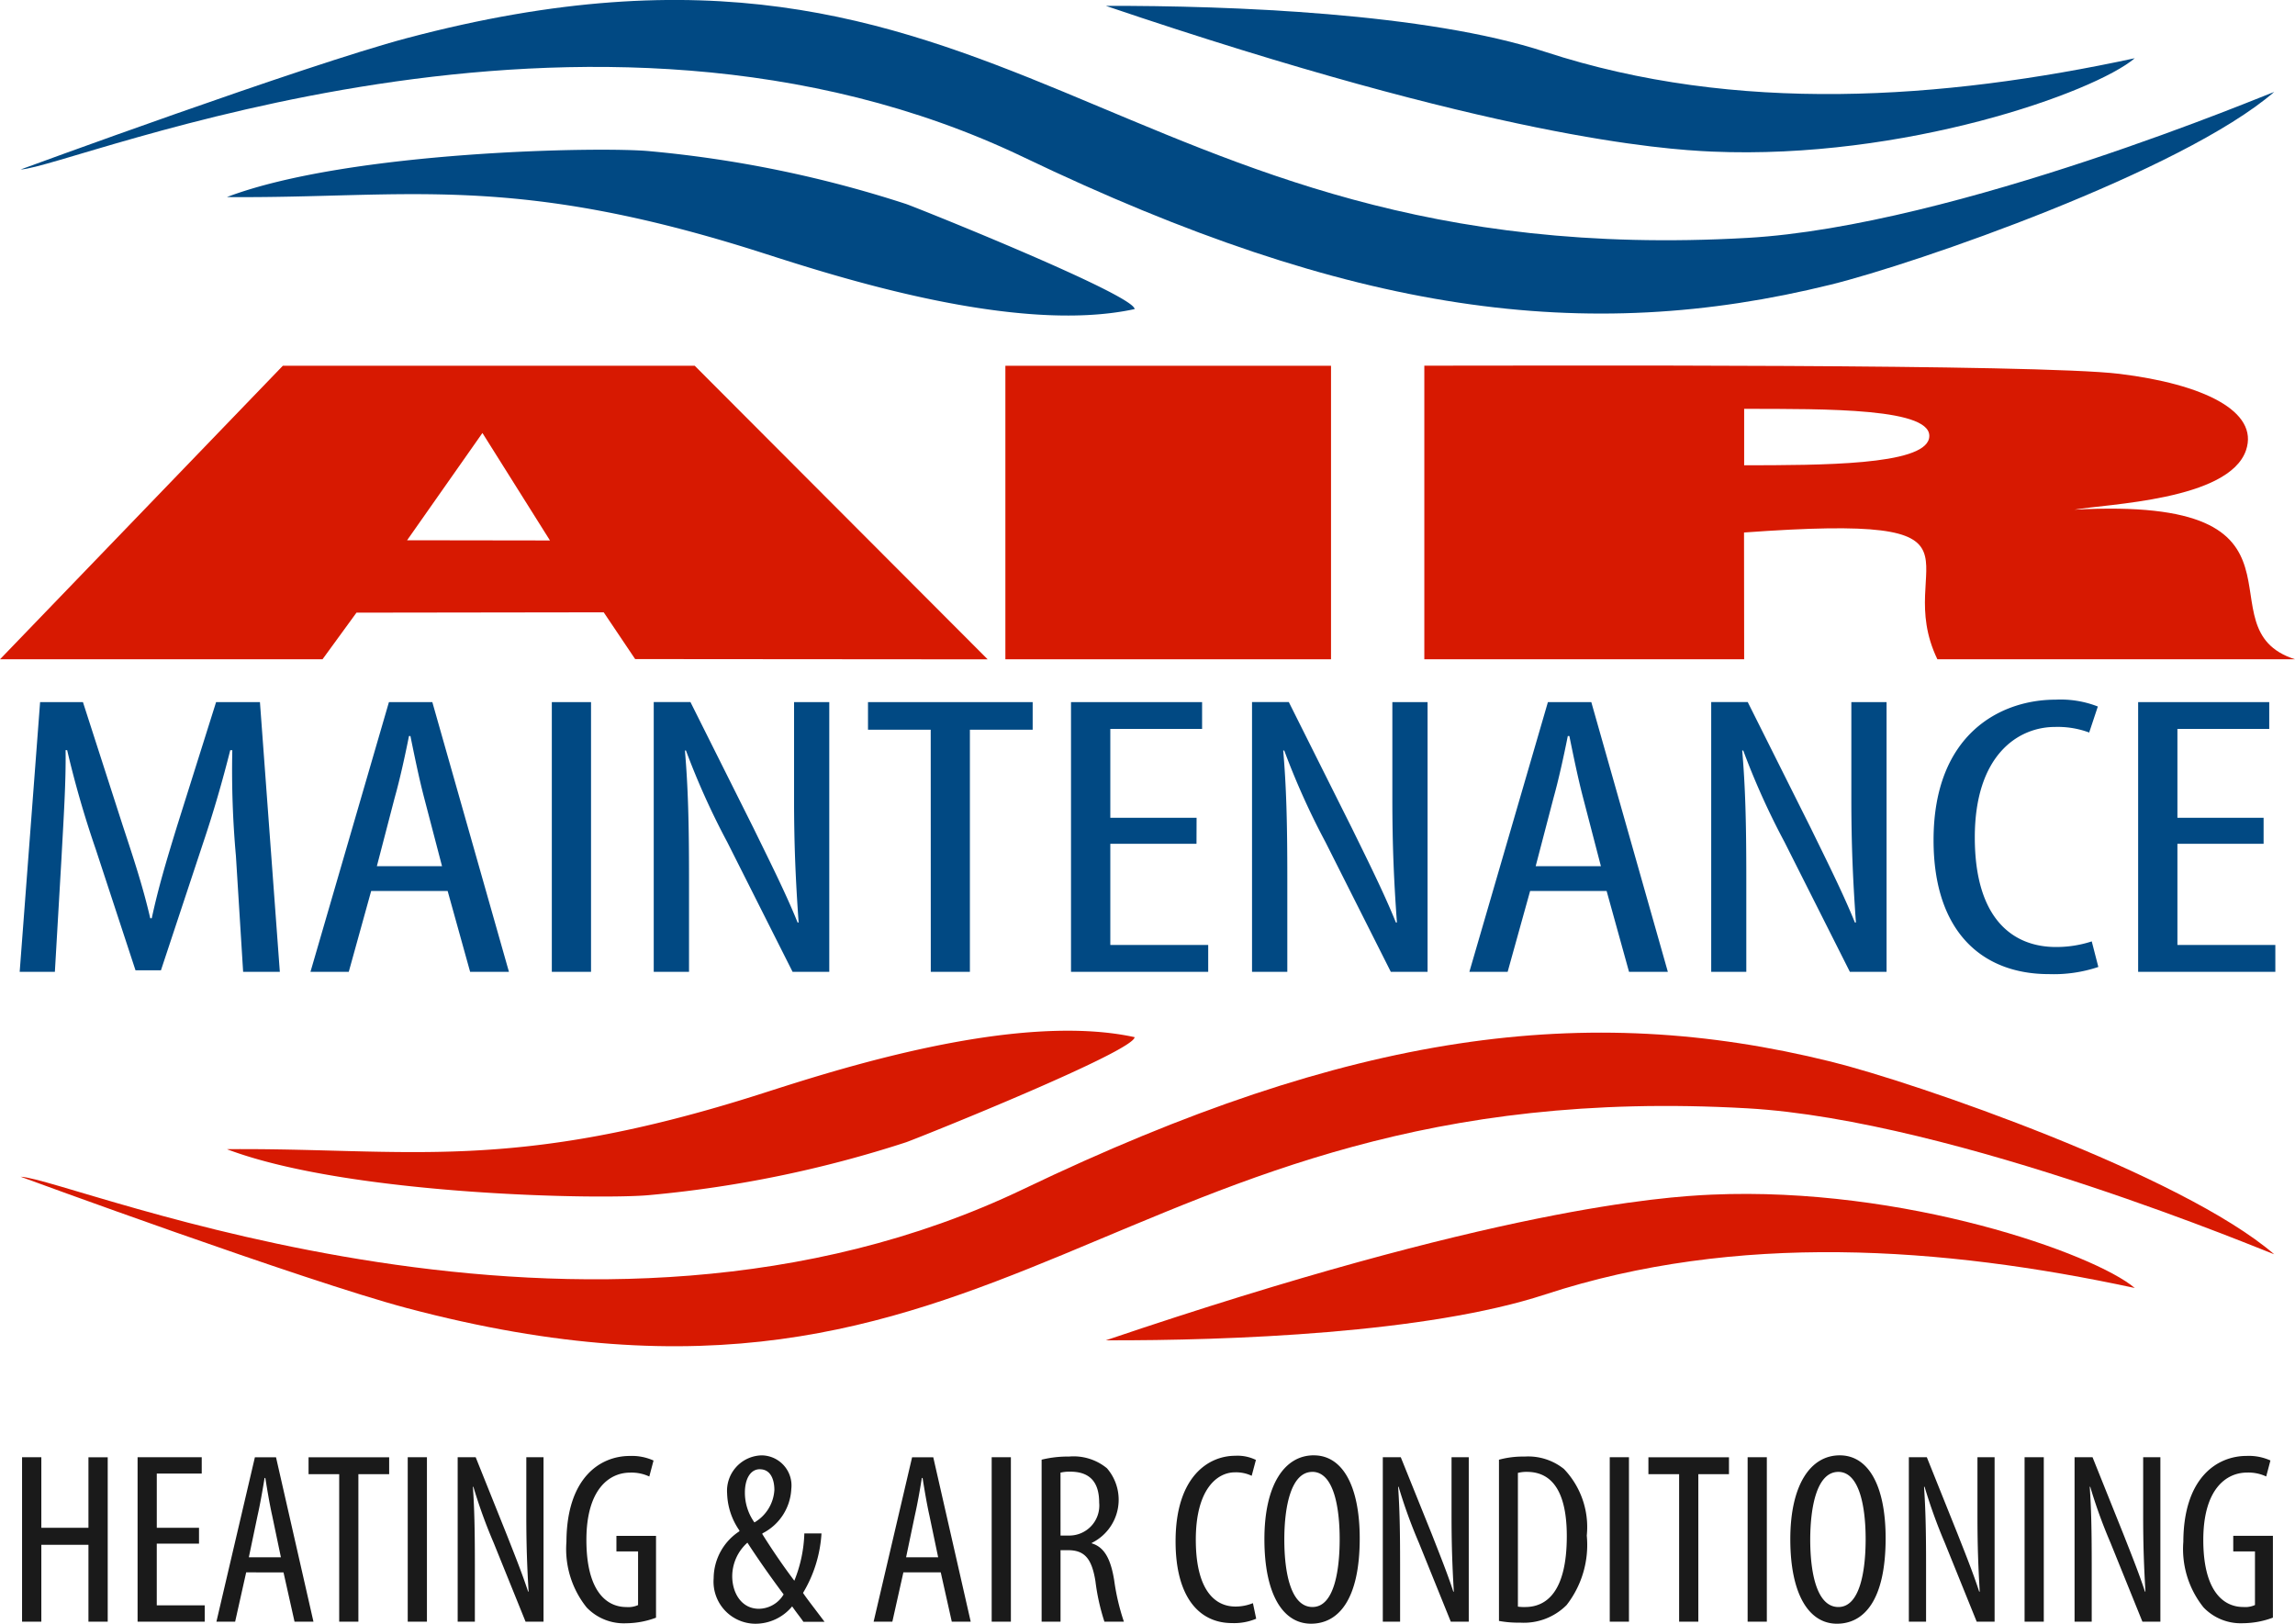
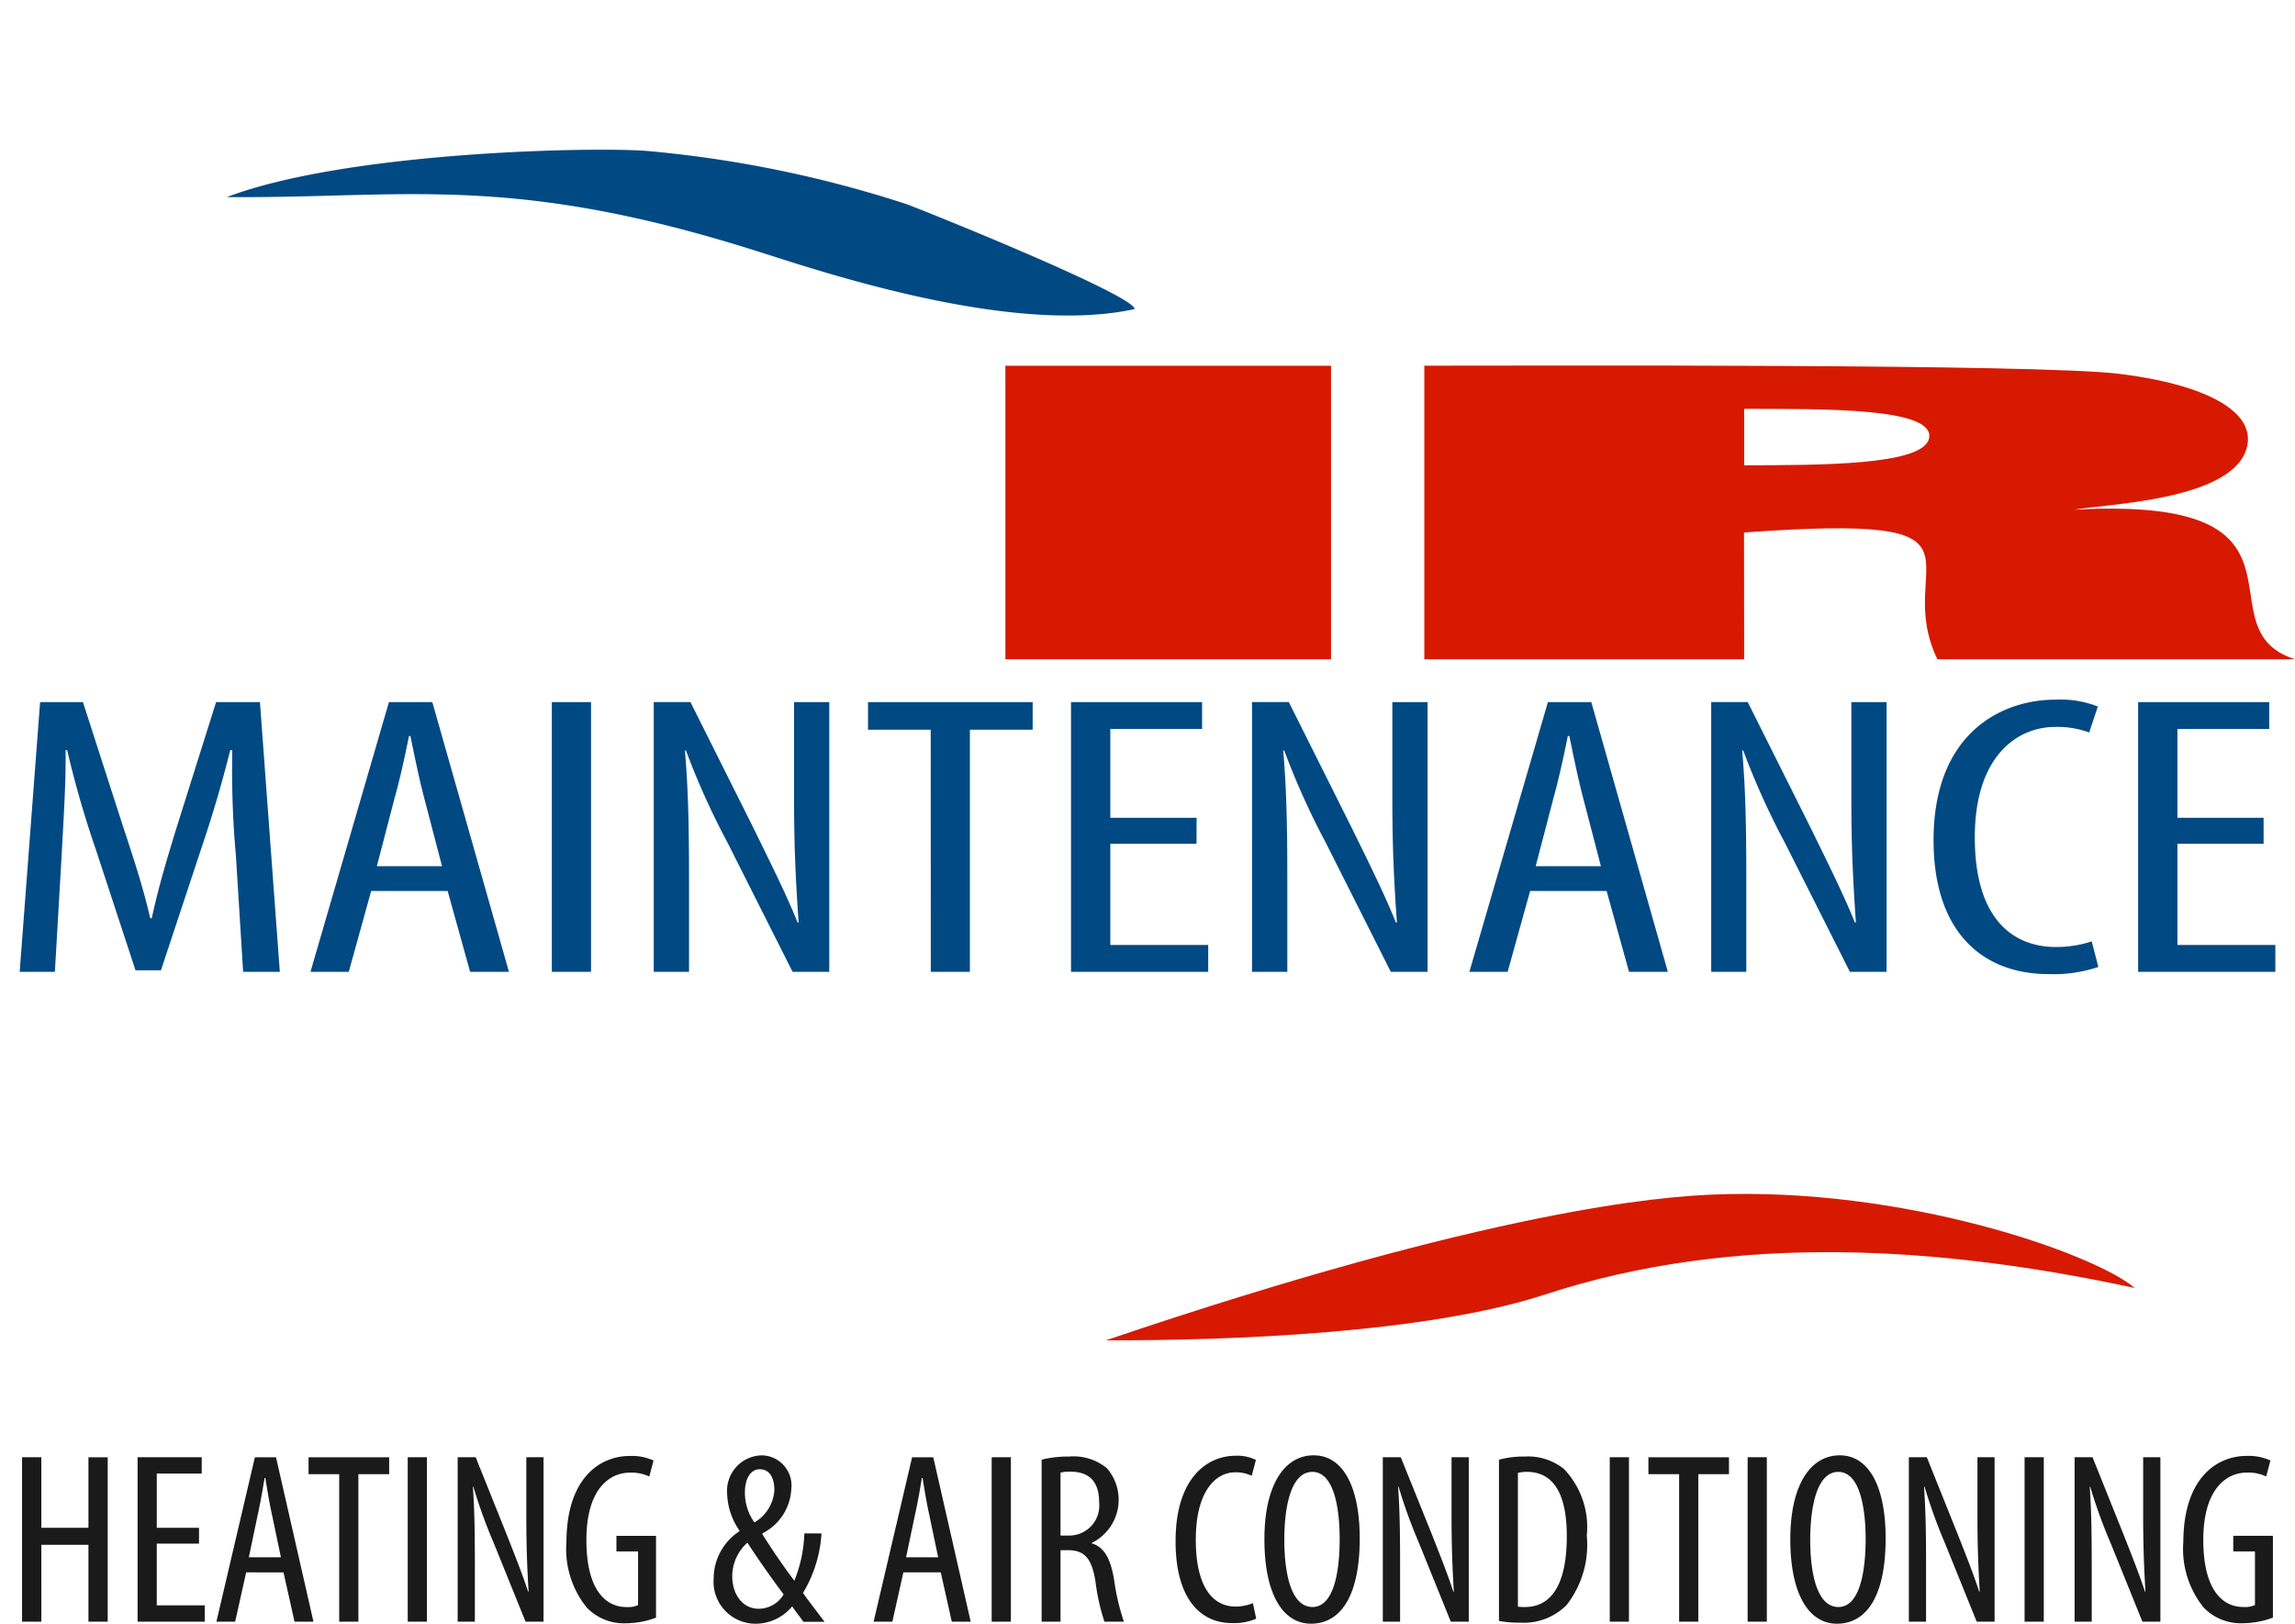
<svg xmlns="http://www.w3.org/2000/svg" width="100.501" height="71.099" viewBox="0 0 100.501 71.099">
  <g id="Logo" transform="translate(0 0)">
    <g id="_1499392219472" transform="translate(0 0)">
      <g id="Group_235" data-name="Group 235" transform="translate(0 16.01)">
        <path id="Path_292" data-name="Path 292" d="M20.92,18.229H34.927l-.006-5.551c11.744-.85,6.41,1.279,8.467,5.551H59.05c-4.263-1.354,1.661-7.17-9.663-6.55,1.4-.253,6.765-.405,7.516-2.6.587-1.717-1.884-2.9-5.539-3.348-3.608-.444-25.214-.358-30.443-.358V18.229ZM34.927,9.735c3.369-.006,7.832,0,8.095-1.172.3-1.351-4.535-1.294-8.095-1.3Z" transform="translate(41.452 -5.37)" fill="#d71901" fill-rule="evenodd" />
-         <path id="Path_293" data-name="Path 293" d="M0,18.225l14.123,0,1.488-2.042,10.826-.015,1.377,2.048,15.438.012L30.423,5.372H12.385L0,18.225Zm17.823-5.212,6.261.009L21.126,8.315l-3.3,4.7Z" transform="translate(0 -5.365)" fill="#d71901" fill-rule="evenodd" />
        <path id="Path_294" data-name="Path 294" d="M14.767,18.225h14.26V5.372H14.767Z" transform="translate(29.26 -5.365)" fill="#d71901" fill-rule="evenodd" />
      </g>
      <g id="Group_236" data-name="Group 236" transform="translate(0.909)">
-         <path id="Path_295" data-name="Path 295" d="M.305,7.421c2.239-.1,24.817-9.69,43.916-.537,14.365,6.887,24.621,8.229,35.342,5.581,3.706-.912,15.387-4.955,19.424-8.44-.072,0-13.953,5.876-23.07,6.392-28,1.589-32.325-15.742-58.7-8.748C12.714,2.863.3,7.421.3,7.421Z" transform="translate(-0.305 0)" fill="#014983" fill-rule="evenodd" />
        <path id="Path_296" data-name="Path 296" d="M3.337,4.271c7.856.066,12.427-1.085,23.452,2.448,3.125,1,11.07,3.593,16.285,2.457-.009-.611-9.18-4.3-10-4.6a51.236,51.236,0,0,0-11.2-2.311c-2.051-.212-13.175-.027-18.536,2Z" transform="translate(5.703 4.359)" fill="#014983" fill-rule="evenodd" />
-         <path id="Path_297" data-name="Path 297" d="M61.3,2.379C52.87,4.195,43.842,4.833,35.485,2.1,30.3.4,21.687.071,16.243.086,33.264,5.855,40.6,6.371,42.781,6.467,51.194,6.833,59.521,3.888,61.3,2.379Z" transform="translate(31.275 0.171)" fill="#014983" fill-rule="evenodd" />
      </g>
      <path id="Path_298" data-name="Path 298" d="M10.074,22.191h1.607L10.81,10.381H8.89l-1.7,5.4c-.492,1.6-.826,2.716-1.118,4.067H6.007c-.313-1.351-.692-2.507-1.207-4.067l-1.741-5.4H1.183L.289,22.191H1.83L2.12,17.2c.089-1.682.2-3.327.179-4.714h.069a43.957,43.957,0,0,0,1.249,4.329l1.744,5.31H6.475l1.834-5.537c.468-1.386.871-2.788,1.2-4.1H9.6a41.746,41.746,0,0,0,.158,4.627Zm8.956-3.539.984,3.539h1.7L18.359,10.381h-1.9L13.023,22.191H14.7l.981-3.539Zm-3.1-1.085.781-3c.224-.79.447-1.807.626-2.7H17.4c.179.877.379,1.857.6,2.7l.784,3Zm7.662-7.185V22.191h1.717V10.381H23.589ZM29.6,22.191V18.109c0-2.522-.045-4.031-.179-5.608h.045a32.824,32.824,0,0,0,1.81,4.013l2.859,5.677h1.607V10.381H34.2V14.6c0,2.051.069,3.575.2,5.432h-.045c-.513-1.279-1.3-2.838-1.923-4.117l-2.77-5.537H28.055V22.191Zm10.587,0H41.9v-10.6h2.749v-1.21H37.438v1.21h2.746Zm11.64-6.744H48.049V11.556h4.019V10.381H46.328V22.191h6.008V21.016H48.049v-4.43h3.774ZM55.8,22.191V18.109c0-2.522-.045-4.031-.179-5.608h.045a32.828,32.828,0,0,0,1.807,4.013l2.859,5.677h1.61V10.381H60.4V14.6c0,2.051.066,3.575.2,5.432h-.045c-.513-1.279-1.294-2.838-1.92-4.117l-2.77-5.537h-1.61V22.191Zm13.983-3.539.981,3.539h1.7L69.112,10.381h-1.9L63.773,22.191h1.676l.984-3.539Zm-3.107-1.085.784-3c.221-.79.444-1.807.623-2.7h.069c.179.877.379,1.857.6,2.7l.781,3ZM75.9,22.191V18.109c0-2.522-.045-4.031-.179-5.608h.045a32.824,32.824,0,0,0,1.81,4.013l2.859,5.677h1.607V10.381H80.5V14.6c0,2.051.069,3.575.2,5.432h-.045c-.516-1.279-1.3-2.838-1.923-4.117l-2.77-5.537H74.363V22.191H75.9Zm15.122-1.33a4.988,4.988,0,0,1-1.562.244c-1.854,0-3.554-1.193-3.554-4.8s1.9-4.836,3.509-4.836a3.94,3.94,0,0,1,1.5.244l.379-1.139a4.474,4.474,0,0,0-1.854-.3c-2.391,0-5.34,1.488-5.34,6.151,0,4.01,2.123,5.867,5.051,5.867a6.143,6.143,0,0,0,2.165-.313l-.289-1.121Zm7.528-5.414H94.779V11.556H98.8V10.381H93.059V22.191h6.008V21.016H94.779v-4.43h3.774V15.447Z" transform="translate(0.573 20.364)" fill="#014983" />
      <path id="Path_299" data-name="Path 299" d="M.324,21.458v7.2h.844V25.293H3.231v3.366h.844v-7.2H3.231v3.089H1.168V21.458H.324Zm7.749,3.089H6.224V22.174H8.192v-.716H5.383v7.2h2.94v-.716h-2.1v-2.7H8.073v-.695Zm3.7,1.953.483,2.159h.829l-1.64-7.2H10.52l-1.685,7.2h.82l.483-2.159Zm-1.518-.662.382-1.825c.11-.483.218-1.1.307-1.646h.033c.086.534.185,1.133.3,1.646l.382,1.825h-1.4Zm3.953,2.82h.844V22.2H16.4v-.739H12.87V22.2h1.342v6.461Zm3.005-7.2v7.2h.841v-7.2Zm2.94,7.2V26.169c0-1.538-.021-2.457-.086-3.417h.021a22.305,22.305,0,0,0,.885,2.445l1.4,3.461h.787v-7.2h-.754v2.576c0,1.249.033,2.179.1,3.309h-.021c-.253-.778-.635-1.729-.942-2.51l-1.354-3.375H19.4v7.2ZM28.09,24.9H26.352v.683H27.3v2.349a1.041,1.041,0,0,1-.513.086c-.885,0-1.75-.716-1.75-2.937s1-2.949,1.914-2.949a1.834,1.834,0,0,1,.841.17l.185-.7a2.3,2.3,0,0,0-1.038-.2c-1.3,0-2.764.951-2.776,3.76a4.085,4.085,0,0,0,.885,2.874,2.253,2.253,0,0,0,1.738.692,3.808,3.808,0,0,0,1.3-.244V24.9Zm7.373,3.76c-.513-.683-.8-1.046-.939-1.261a5.719,5.719,0,0,0,.808-2.606h-.751a5.974,5.974,0,0,1-.438,2.072c-.569-.748-1.124-1.592-1.4-2.039v-.033a2.3,2.3,0,0,0,1.267-1.944,1.32,1.32,0,0,0-1.3-1.473A1.553,1.553,0,0,0,31.2,23.051a2.981,2.981,0,0,0,.537,1.613V24.7a2.476,2.476,0,0,0-1.127,2.06,1.842,1.842,0,0,0,1.837,1.989,2.085,2.085,0,0,0,1.6-.76c.241.343.361.48.492.674h.927Zm-2.871-.566c-.766,0-1.169-.695-1.169-1.431a1.983,1.983,0,0,1,.665-1.464c.438.674.963,1.431,1.586,2.266a1.279,1.279,0,0,1-1.082.629Zm.042-6.109c.483,0,.635.471.635.906a1.765,1.765,0,0,1-.874,1.422A2.248,2.248,0,0,1,31.978,23C31.978,22.43,32.207,21.983,32.634,21.983ZM40.555,26.5l.483,2.159h.829l-1.64-7.2H39.3l-1.685,7.2h.82l.483-2.159h1.637Zm-1.518-.662.382-1.825c.11-.483.221-1.1.307-1.646h.033c.086.534.185,1.133.3,1.646l.382,1.825Zm3.748-4.38v7.2h.841v-7.2Zm2.185,7.2H45.8V25.528h.328c.722,0,1.041.364,1.2,1.357a9.435,9.435,0,0,0,.394,1.774h.853a9.857,9.857,0,0,1-.426-1.816c-.152-.939-.435-1.452-.981-1.613v-.021a2.106,2.106,0,0,0,.665-3.268,2.3,2.3,0,0,0-1.661-.513,4.782,4.782,0,0,0-1.2.137v7.093Zm.829-6.526a1.749,1.749,0,0,1,.45-.042c.894.009,1.243.522,1.243,1.357a1.313,1.313,0,0,1-1.333,1.44H45.8Zm8.426,5.715a2.011,2.011,0,0,1-.766.149c-.906,0-1.735-.727-1.735-2.928s.927-2.949,1.714-2.949a1.6,1.6,0,0,1,.733.152l.185-.695a1.828,1.828,0,0,0-.906-.182c-1.169,0-2.612.906-2.612,3.748,0,2.448,1.038,3.578,2.469,3.578a2.479,2.479,0,0,0,1.061-.191Zm2.665-6.473c-1.279,0-2.162,1.291-2.162,3.673,0,2.424.817,3.7,2.042,3.7,1.19,0,2.132-1.038,2.132-3.739C58.9,22.711,58.149,21.375,56.891,21.375Zm-.066.724c.951,0,1.2,1.592,1.2,2.94,0,1.407-.25,2.978-1.19,2.978S55.6,26.545,55.6,25.06C55.6,23.6,55.9,22.1,56.825,22.1Zm3.846,6.559V26.169c0-1.538-.021-2.457-.086-3.417h.021a22.3,22.3,0,0,0,.885,2.445l1.4,3.461h.787v-7.2h-.754v2.576c0,1.249.033,2.179.1,3.309H63c-.25-.778-.635-1.729-.939-2.51L60.7,21.458h-.787v7.2h.754ZM65,28.626a4.664,4.664,0,0,0,.927.075,2.644,2.644,0,0,0,2.033-.769,4.286,4.286,0,0,0,.885-3.044,3.682,3.682,0,0,0-1-2.916,2.5,2.5,0,0,0-1.726-.543A4.016,4.016,0,0,0,65,21.566Zm.829-6.482a1.5,1.5,0,0,1,.394-.045c1.181,0,1.747.993,1.747,2.811,0,2.445-.894,3.107-1.825,3.107A1.852,1.852,0,0,1,65.829,28V22.144Zm4.022-.686v7.2h.841v-7.2Zm3.038,7.2h.841V22.2h1.342v-.739H71.544V22.2h1.345Zm3-7.2v7.2h.841v-7.2Zm4.034-.083c-1.279,0-2.165,1.291-2.165,3.673,0,2.424.82,3.7,2.042,3.7,1.193,0,2.132-1.038,2.132-3.739C81.935,22.711,81.18,21.375,79.925,21.375Zm-.066.724c.948,0,1.2,1.592,1.2,2.94,0,1.407-.253,2.978-1.193,2.978s-1.234-1.473-1.234-2.958C78.634,23.6,78.929,22.1,79.86,22.1Zm3.846,6.559V26.169c0-1.538-.024-2.457-.089-3.417h.024a22.96,22.96,0,0,0,.882,2.445l1.4,3.461h.784v-7.2h-.751v2.576c0,1.249.033,2.179.1,3.309h-.024c-.25-.778-.632-1.729-.939-2.51l-1.354-3.375h-.787v7.2Zm4.314-7.2v7.2h.841v-7.2Zm2.94,7.2V26.169c0-1.538-.021-2.457-.086-3.417h.021a22.306,22.306,0,0,0,.885,2.445l1.4,3.461h.787v-7.2H93.21v2.576c0,1.249.033,2.179.1,3.309h-.021c-.253-.778-.635-1.729-.942-2.51l-1.354-3.375h-.787v7.2h.754Zm7.934-3.76H97.155v.683h.951v2.349a1.041,1.041,0,0,1-.513.086c-.885,0-1.75-.716-1.75-2.937s1-2.949,1.914-2.949a1.834,1.834,0,0,1,.841.17l.185-.7a2.3,2.3,0,0,0-1.038-.2c-1.3,0-2.764.951-2.776,3.76a4.085,4.085,0,0,0,.885,2.874,2.253,2.253,0,0,0,1.738.692,3.809,3.809,0,0,0,1.3-.244V24.9Z" transform="translate(0.642 42.354)" fill="#1a1a1a" />
      <g id="Group_237" data-name="Group 237" transform="translate(0.909 45.135)">
-         <path id="Path_300" data-name="Path 300" d="M.305,21.477c2.239.1,24.817,9.69,43.916.537,14.365-6.887,24.621-8.229,35.342-5.581,3.706.912,15.387,4.955,19.424,8.44-.072,0-13.953-5.876-23.07-6.392-28-1.589-32.325,15.742-58.7,8.748C12.714,26.035.3,21.477.3,21.477Z" transform="translate(-0.305 -15.083)" fill="#d71901" fill-rule="evenodd" />
-         <path id="Path_301" data-name="Path 301" d="M3.337,20.325c7.856-.066,12.427,1.085,23.452-2.448,3.125-1,11.07-3.593,16.285-2.457-.009.611-9.18,4.3-10,4.6a51.235,51.235,0,0,1-11.2,2.311c-2.051.212-13.175.027-18.536-2Z" transform="translate(5.703 -15.138)" fill="#d71901" fill-rule="evenodd" />
        <path id="Path_302" data-name="Path 302" d="M61.3,21.654c-8.431-1.816-17.459-2.454-25.816.283-5.188,1.7-13.8,2.024-19.242,2.009,17.021-5.769,24.358-6.285,26.538-6.38C51.194,17.2,59.521,20.146,61.3,21.654Z" transform="translate(31.275 -10.389)" fill="#d71901" fill-rule="evenodd" />
      </g>
    </g>
  </g>
</svg>